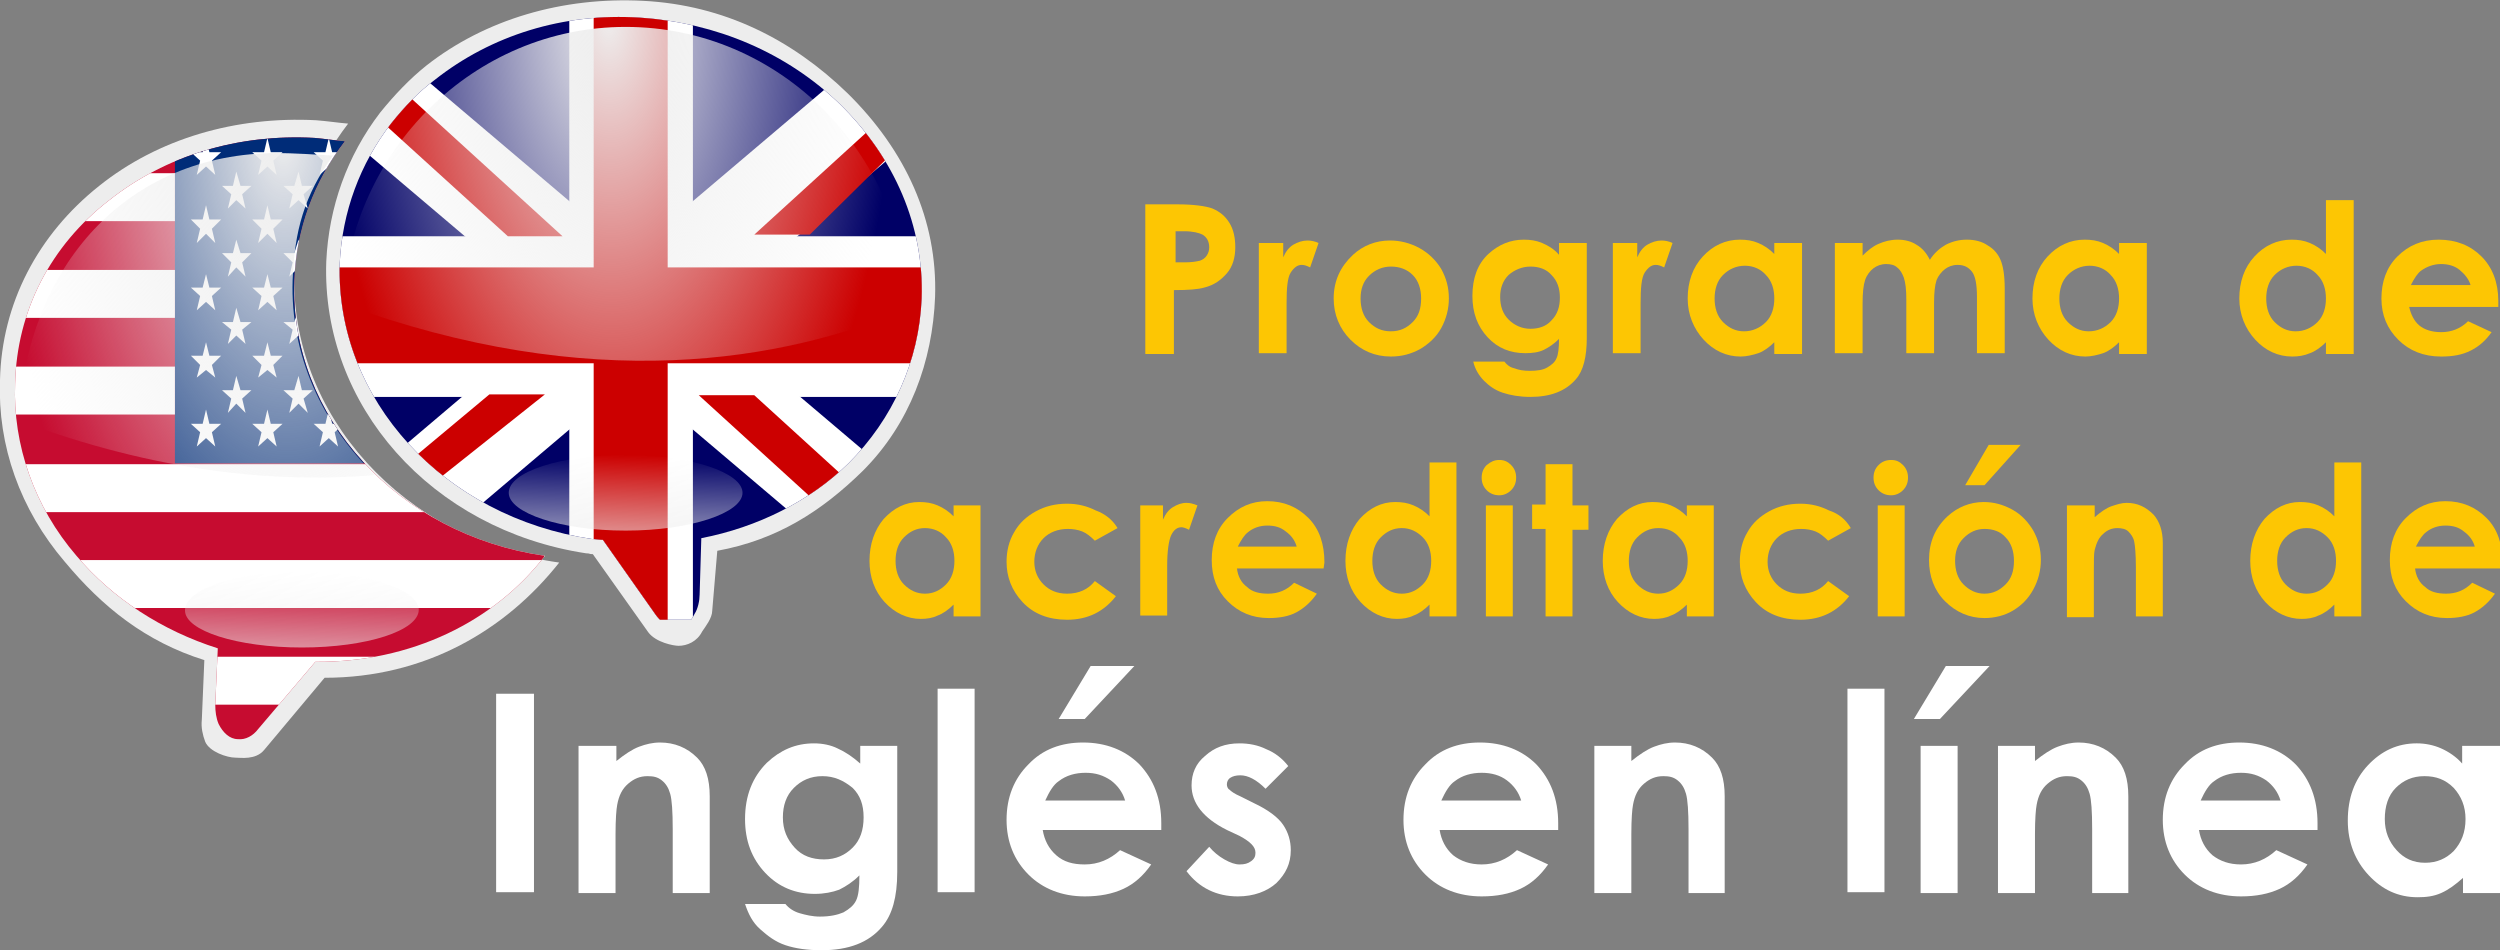
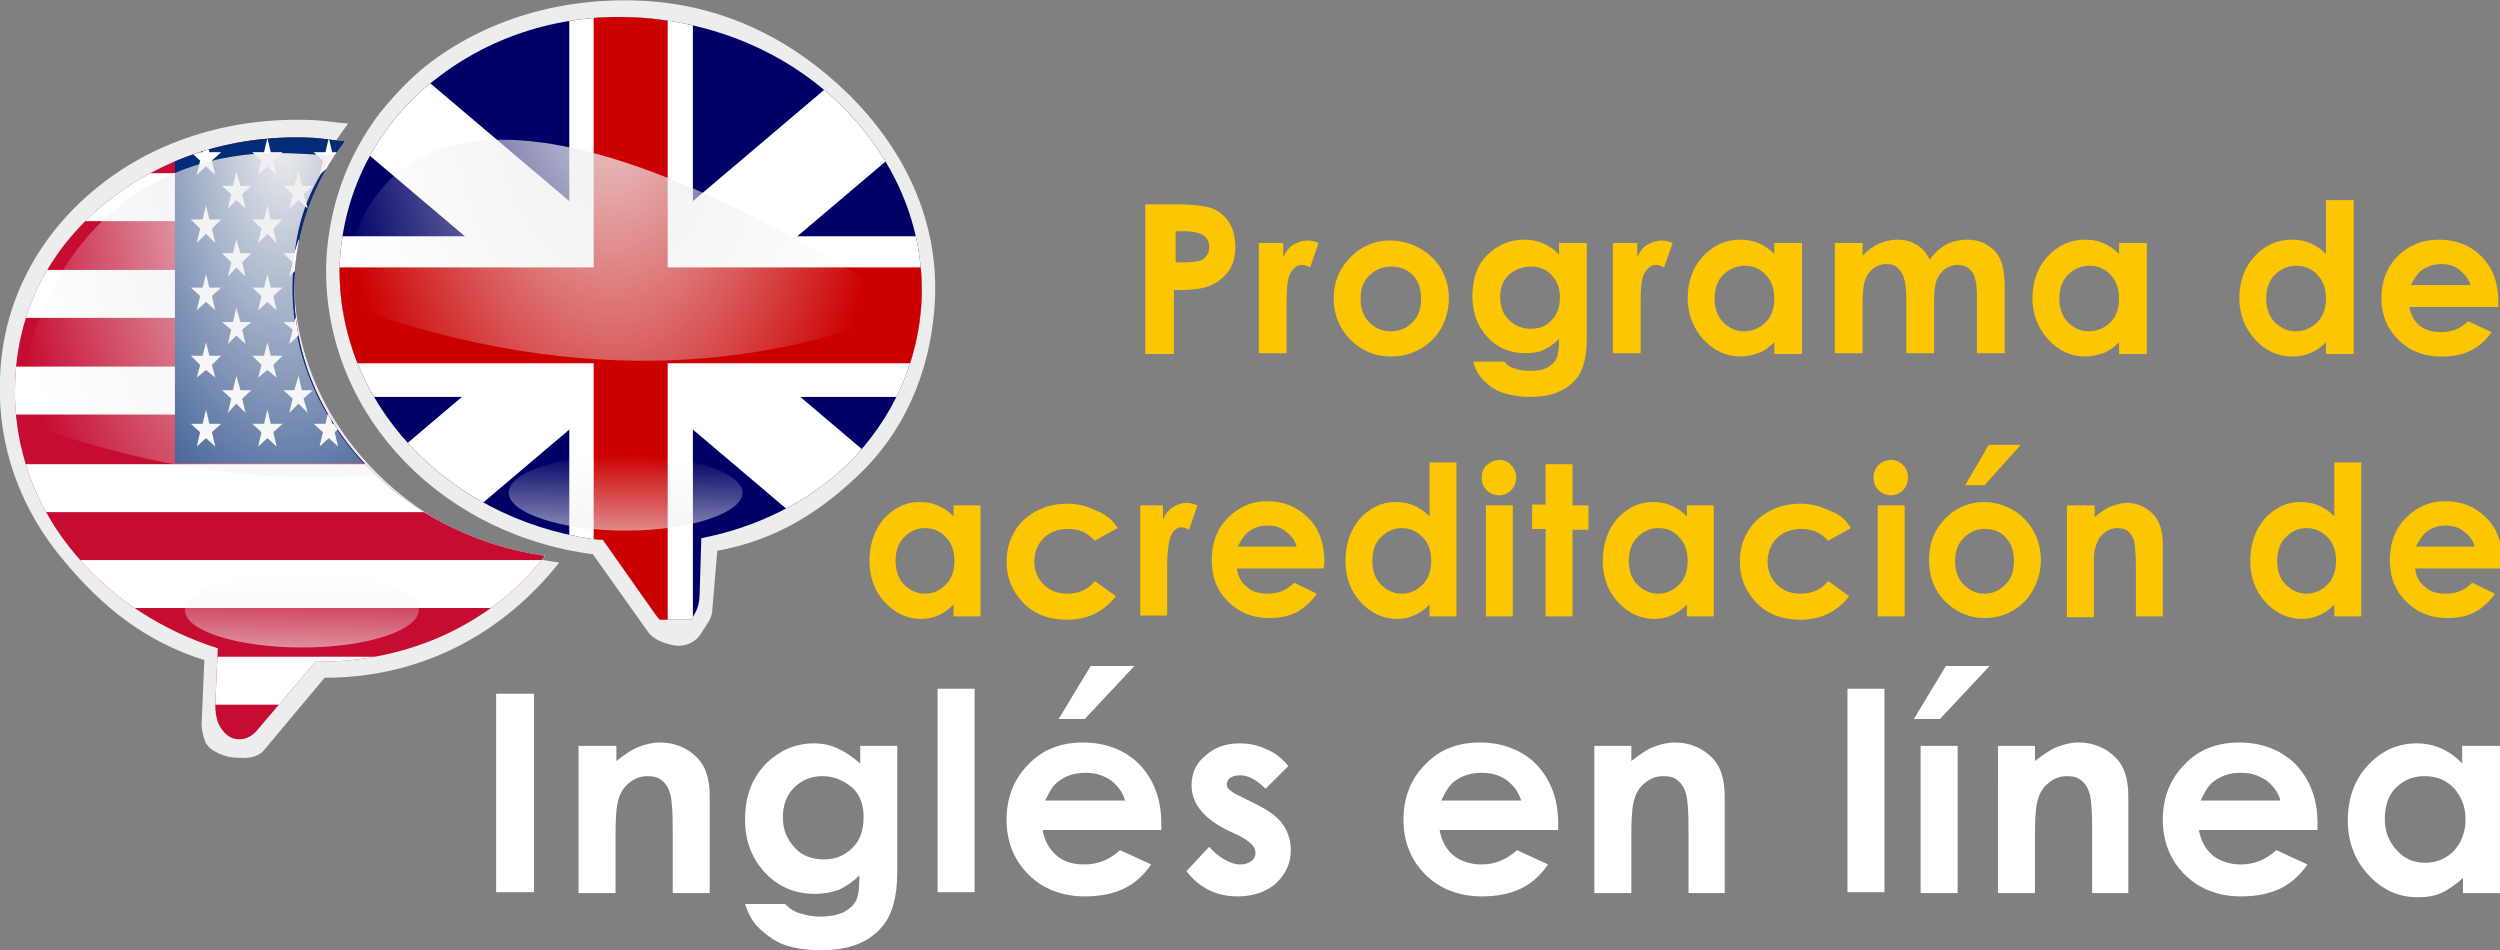
<svg xmlns="http://www.w3.org/2000/svg" xmlns:xlink="http://www.w3.org/1999/xlink" version="1.1" id="Capa_1" x="0px" y="0px" viewBox="0 0 297.3 113" style="enable-background:new 0 0 297.3 113;" xml:space="preserve">
  <rect x="0" y="0" width="297.3" height="113" fill="#808080" stroke="none" />
  <style type="text/css">
	.st0{fill:url(#SVGID_1_);}
	.st1{clip-path:url(#SVGID_3_);}
	.st2{fill:#000066;}
	.st3{fill:#FFFFFF;}
	.st4{fill:#CC0000;}
	.st5{opacity:0.64;fill:url(#path2950_1_);enable-background:new    ;}
	.st6{fill:url(#path2913_1_);}
	.st7{fill:url(#SVGID_4_);}
	.st8{clip-path:url(#SVGID_6_);}
	.st9{fill:#C60C30;}
	.st10{fill:#002C78;}
	.st11{opacity:0.64;fill:url(#path2950-2_1_);enable-background:new    ;}
	.st12{fill:url(#SVGID_7_);}
	.st13{fill:#FDC603;}
</style>
  <title>logo_convocatoria</title>
  <g>
    <radialGradient id="SVGID_1_" cx="-136.527" cy="723.157" r="33.086" gradientTransform="matrix(-1 0 0 1.297 -61.506 -899.354)" gradientUnits="userSpaceOnUse">
      <stop offset="0" style="stop-color:#EDEDED" />
      <stop offset="1" style="stop-color:#EDEDED" />
    </radialGradient>
    <path class="st0" d="M38.8,31.1C38.2,48.2,51.3,63,69.7,65.8c0.5,0,0.3,0.1,0.8,0.1l6.6,9.3c0.9,1.2,3,1.6,3.6,1.6l0,0   c1,0,2.2-0.5,2.8-1.7c0.4-0.6,1.2-1.6,1.2-2.5l0.6-7.1c7.1-1.3,12.4-4.7,17.3-9.5c5.6-5.6,8.3-13,8.6-20.7   c0.3-9.1-3.5-17.4-10.4-24.2c-6.6-6.4-14.7-10.5-24.3-11S57.7,2.3,50.7,7.8c-2,1.6-3.8,3.5-5.5,5.6C41.3,18.5,39.1,24.6,38.8,31.1z   " />
    <g>
      <g>
        <defs>
          <path id="SVGID_2_" d="M40.4,31.3c-0.5,16.2,12.4,30.2,30,32.8c0.4,0,0.9,0.1,1.3,0.1l6.2,8.8c0.6,0.9,1.4,1.4,2.3,1.6l0,0      c1,0.1,1.9-0.5,2.4-1.6c0.4-0.6,0.6-1.6,0.6-2.3l0.2-6.7c6.7-1.3,12.9-4.4,17.5-8.9c5.3-5.3,8.4-12.2,8.7-19.6      c0.3-8.6-3.2-16.7-9.7-23.1C93.6,6.3,85.2,2.7,76.1,2.1S58.4,4.2,51.7,9.5c-1.9,1.4-3.6,3.2-5.2,5.2      C42.8,19.5,40.7,25.2,40.4,31.3z" />
        </defs>
        <clipPath id="SVGID_3_">
          <use xlink:href="#SVGID_2_" style="overflow:visible;" />
        </clipPath>
        <g class="st1">
          <g id="g578">
            <rect id="rect124" x="31.1" y="1.2" class="st2" width="87.9" height="72.5" />
            <g id="g584">
              <path id="path146" class="st3" d="M109.2,1.2L31.1,67.4v6.4h9.8L119,7.6V1.2H109.2z M40.9,1.2L119,67.4v6.4h-9.8L31.1,7.6V1.2        H40.9z" />
              <path id="path136" class="st3" d="M67.7,1.2v72.5h14.7V1.2H67.7z M31.1,28.1v19.1H119V28.1H31.1z" />
              <path id="path141" class="st4" d="M31.1,31.8v11.4H119V31.8H31.1z M70.6,1.2v72.5h8.8V1.2H70.6z" />
-               <path id="path150" class="st4" d="M112.4,73.7L83.1,47h6.6L119,73.7H112.4z M119,5.5L96.3,27.9h-6.6L119,1.2V5.5z M60.4,28.1        L31,1.4h6.6l29.3,26.7H60.4z M31,69.6l27.2-22.7h6.6L31.1,73.7L31,69.6z" />
            </g>
          </g>
        </g>
      </g>
    </g>
    <linearGradient id="path2950_1_" gradientUnits="userSpaceOnUse" x1="667.828" y1="-1987.277" x2="667.133" y2="-1952.631" gradientTransform="matrix(-0.29 0 0 -0.29 267.983 -512.19)">
      <stop offset="0" style="stop-color:#EEEEEE" />
      <stop offset="1" style="stop-color:#EEEEEE;stop-opacity:0" />
    </linearGradient>
    <path id="path2950" class="st5" d="M74.4,54.1c7.7,0,13.9,2.1,13.9,4.5s-6.2,4.5-13.9,4.5s-13.9-2.1-13.9-4.5   C60.5,56.1,66.7,54.1,74.4,54.1z" />
    <radialGradient id="path2913_1_" cx="1455.517" cy="1274.993" r="89.43" gradientTransform="matrix(1.000000e-02 0.752 -0.38 -2.212387e-11 542.316 -1092.16)" gradientUnits="userSpaceOnUse">
      <stop offset="0" style="stop-color:#EEEEEE" />
      <stop offset="1" style="stop-color:#EEEEEE;stop-opacity:0" />
    </radialGradient>
-     <path id="path2913" class="st6" d="M40.7,36.1C70.3,47,93.2,43,108.2,36.6C107.4,18,92.6,3.2,74.4,3.2   C56.4,3.2,41.7,17.8,40.7,36.1z" />
+     <path id="path2913" class="st6" d="M40.7,36.1C70.3,47,93.2,43,108.2,36.6C56.4,3.2,41.7,17.8,40.7,36.1z" />
    <path class="st3" d="M1.8,45.6c-0.3,7.3,2.3,14.7,7.3,20.5c4.3,5.1,10.2,8.9,16.8,11l-0.3,6.7c0,0.8,0.1,1.6,0.4,2.3   c0.5,1,1.3,1.8,2.3,1.8l0,0c0.9,0.1,1.8-0.4,2.4-1.2l6.8-8c11.4,0.1,21.3-4.8,27.3-12.6C47.4,63.6,34.4,49.6,35,33.4   c0.2-6.1,2.3-11.8,6-16.6c-1.2-0.1-2.4-0.3-3.6-0.4c-9.1-0.5-17.7,2.1-24.4,7.4C6,29.2,2,37,1.8,45.6z" />
    <radialGradient id="SVGID_4_" cx="-94.767" cy="733.816" r="31.373" gradientTransform="matrix(-1 0 0 1.297 -61.506 -899.354)" gradientUnits="userSpaceOnUse">
      <stop offset="0" style="stop-color:#EDEDED" />
      <stop offset="1" style="stop-color:#EDEDED" />
    </radialGradient>
    <path class="st7" d="M0,45.2C-0.3,53,2.4,60.6,7.7,66.8c4.5,5.4,9.6,9.5,16.6,11.7L24,85.6c-0.1,0.9,0.1,1.8,0.4,2.6   c0.5,1.2,2.6,1.9,3.6,1.9l0,0c0.6,0,2.4,0.3,3.4-0.9l7.2-8.6c11.9,0,21.5-5.6,27.9-13.7C48,64.3,34.4,49.3,35,32.2   c0.2-6.5,2.5-12.4,6.4-17.5c-1.2-0.1-2.5-0.3-3.8-0.4c-9.6-0.5-18.8,2.2-25.8,7.8C4.5,27.9,0.2,36.1,0,45.2z" />
    <g>
      <g>
        <defs>
          <path id="SVGID_5_" d="M1.8,45.6c-0.3,7.3,2.3,14.7,7.3,20.5c4.3,5.1,10.2,8.9,16.8,11l-0.3,6.7c0,0.8,0.1,1.6,0.4,2.3      c0.5,1,1.3,1.8,2.3,1.8l0,0c0.9,0.1,1.8-0.4,2.4-1.2l6.8-8c11.4,0.1,21.3-4.8,27.3-12.6C47.4,63.6,34.4,49.6,35,33.4      c0.2-6.1,2.3-11.8,6-16.6c-1.2-0.1-2.4-0.3-3.6-0.4c-9.1-0.5-17.7,2.1-24.4,7.4C6,29.2,2,37,1.8,45.6z" />
        </defs>
        <clipPath id="SVGID_6_">
          <use xlink:href="#SVGID_5_" style="overflow:visible;" />
        </clipPath>
        <g class="st8">
          <g id="us_flag">
            <rect id="backdrop" x="-45" y="14.8" class="st9" width="109.7" height="74.8" />
            <rect id="union" x="20.8" y="14.8" class="st10" width="43.9" height="40.3" />
            <rect id="stripe1" x="-45" y="20.6" class="st3" width="65.8" height="5.7" />
            <rect id="stripe2" x="-45" y="32.1" class="st3" width="65.8" height="5.7" />
            <rect id="stripe3" x="-45" y="43.6" class="st3" width="65.8" height="5.7" />
            <rect id="stripe4" x="-45" y="55.2" class="st3" width="109.7" height="5.7" />
            <rect id="stripe5" x="-45" y="66.6" class="st3" width="109.7" height="5.7" />
            <rect id="stripe6" x="-45" y="78.1" class="st3" width="109.7" height="5.7" />
            <polygon id="star1" class="st3" points="62.8,18.1 61.7,19.1 62.1,20.8 61,19.8 59.9,20.8 60.4,19.1 59.3,18.1 60.6,18.1        61,16.4 61.5,18.1      " />
            <polygon id="star2" class="st3" points="55.5,18.1 54.4,19.1 54.8,20.8 53.7,19.8 52.6,20.8 53.1,19.1 52,18.1 53.3,18.1        53.7,16.4 54.2,18.1      " />
            <polygon id="star3" class="st3" points="48.2,18.1 47.1,19.1 47.5,20.8 46.4,19.8 45.3,20.8 45.7,19.1 44.6,18.1 46,18.1        46.4,16.4 46.8,18.1      " />
            <polygon id="star4" class="st3" points="40.9,18.1 39.8,19.1 40.2,20.8 39.1,19.8 38,20.8 38.4,19.1 37.3,18.1 38.7,18.1        39.1,16.4 39.5,18.1      " />
            <polygon id="star5" class="st3" points="33.6,18.1 32.5,19.1 32.9,20.8 31.8,19.8 30.7,20.8 31.1,19.1 30,18.1 31.4,18.1        31.8,16.4 32.2,18.1      " />
            <polygon id="star6" class="st3" points="26.3,18.1 25.2,19.1 25.6,20.8 24.5,19.8 23.4,20.8 23.8,19.1 22.7,18.1 24.1,18.1        24.5,16.4 24.9,18.1      " />
            <polygon id="star7" class="st3" points="59.2,22.1 58.1,23.1 58.5,24.8 57.4,23.8 56.3,24.8 56.7,23.1 55.6,22.1 57,22.1        57.4,20.4 57.8,22.1      " />
            <polygon id="star8" class="st3" points="51.9,22.1 50.8,23.1 51.2,24.8 50.1,23.8 49,24.8 49.4,23.1 48.3,22.1 49.7,22.1        50.1,20.4 50.5,22.1      " />
            <polygon id="star9" class="st3" points="44.5,22.1 43.4,23.1 43.9,24.8 42.8,23.8 41.7,24.8 42.1,23.1 41,22.1 42.3,22.1        42.8,20.4 43.2,22.1      " />
            <polygon id="star10" class="st3" points="37.2,22.1 36.1,23.1 36.6,24.8 35.5,23.8 34.4,24.8 34.8,23.1 33.7,22.1 35,22.1        35.5,20.4 35.9,22.1      " />
            <polygon id="star11" class="st3" points="29.9,22.1 28.8,23.1 29.2,24.8 28.1,23.8 27.1,24.8 27.5,23.1 26.4,22.1 27.7,22.1        28.1,20.4 28.6,22.1      " />
            <polygon id="star12" class="st3" points="62.8,26.1 61.7,27.2 62.1,28.9 61,27.8 59.9,28.9 60.4,27.2 59.3,26.1 60.6,26.1        61,24.4 61.5,26.1      " />
            <polygon id="star13" class="st3" points="55.5,26.1 54.4,27.2 54.8,28.9 53.7,27.8 52.6,28.9 53.1,27.2 52,26.1 53.3,26.1        53.7,24.4 54.2,26.1      " />
            <polygon id="star14" class="st3" points="48.2,26.1 47.1,27.2 47.5,28.9 46.4,27.8 45.3,28.9 45.7,27.2 44.6,26.1 46,26.1        46.4,24.4 46.8,26.1      " />
            <polygon id="star15" class="st3" points="40.9,26.1 39.8,27.2 40.2,28.9 39.1,27.8 38,28.9 38.4,27.2 37.3,26.1 38.7,26.1        39.1,24.4 39.5,26.1      " />
            <polygon id="star16" class="st3" points="33.6,26.1 32.5,27.2 32.9,28.9 31.8,27.8 30.7,28.9 31.1,27.2 30,26.1 31.4,26.1        31.8,24.4 32.2,26.1      " />
            <polygon id="star17" class="st3" points="26.3,26.1 25.2,27.2 25.6,28.9 24.5,27.8 23.4,28.9 23.8,27.2 22.7,26.1 24.1,26.1        24.5,24.4 24.9,26.1      " />
            <polygon id="star18" class="st3" points="59.2,30.1 58.1,31.2 58.5,32.9 57.4,31.8 56.3,32.9 56.7,31.2 55.6,30.1 57,30.1        57.4,28.5 57.8,30.1      " />
            <polygon id="star19" class="st3" points="51.9,30.1 50.8,31.2 51.2,32.9 50.1,31.8 49,32.9 49.4,31.2 48.3,30.1 49.7,30.1        50.1,28.5 50.5,30.1      " />
            <polygon id="star20" class="st3" points="44.5,30.1 43.4,31.2 43.9,32.9 42.8,31.8 41.7,32.9 42.1,31.2 41,30.1 42.3,30.1        42.8,28.5 43.2,30.1      " />
            <polygon id="star21" class="st3" points="37.2,30.1 36.1,31.2 36.6,32.9 35.5,31.8 34.4,32.9 34.8,31.2 33.7,30.1 35,30.1        35.5,28.5 35.9,30.1      " />
            <polygon id="star22" class="st3" points="29.9,30.1 28.8,31.2 29.2,32.9 28.1,31.8 27.1,32.9 27.5,31.2 26.4,30.1 27.7,30.1        28.1,28.5 28.6,30.1      " />
            <polygon id="star23" class="st3" points="62.8,34.2 61.7,35.2 62.1,36.9 61,35.9 59.9,36.9 60.4,35.2 59.3,34.2 60.6,34.2        61,32.6 61.5,34.2      " />
            <polygon id="star24" class="st3" points="55.5,34.2 54.4,35.2 54.8,36.9 53.7,35.9 52.6,36.9 53.1,35.2 52,34.2 53.3,34.2        53.7,32.6 54.2,34.2      " />
            <polygon id="star25" class="st3" points="48.2,34.2 47.1,35.2 47.5,36.9 46.4,35.9 45.3,36.9 45.7,35.2 44.6,34.2 46,34.2        46.4,32.6 46.8,34.2      " />
            <polygon id="star26" class="st3" points="40.9,34.2 39.8,35.2 40.2,36.9 39.1,35.9 38,36.9 38.4,35.2 37.3,34.2 38.7,34.2        39.1,32.6 39.5,34.2      " />
            <polygon id="star27" class="st3" points="33.6,34.2 32.5,35.2 32.9,36.9 31.8,35.9 30.7,36.9 31.1,35.2 30,34.2 31.4,34.2        31.8,32.6 32.2,34.2      " />
            <polygon id="star28" class="st3" points="26.3,34.2 25.2,35.2 25.6,36.9 24.5,35.9 23.4,36.9 23.8,35.2 22.7,34.2 24.1,34.2        24.5,32.6 24.9,34.2      " />
            <polygon id="star29" class="st3" points="59.2,38.3 58.1,39.2 58.5,40.9 57.4,39.9 56.3,40.9 56.7,39.2 55.6,38.3 57,38.3        57.4,36.6 57.8,38.3      " />
            <polygon id="star30" class="st3" points="51.9,38.3 50.8,39.2 51.2,40.9 50.1,39.9 49,40.9 49.4,39.2 48.3,38.3 49.7,38.3        50.1,36.6 50.5,38.3      " />
            <polygon id="star31" class="st3" points="44.5,38.3 43.4,39.2 43.9,40.9 42.8,39.9 41.7,40.9 42.1,39.2 41,38.3 42.3,38.3        42.8,36.6 43.2,38.3      " />
            <polygon id="star32" class="st3" points="37.2,38.3 36.1,39.2 36.6,40.9 35.5,39.9 34.4,40.9 34.8,39.2 33.7,38.3 35,38.3        35.5,36.6 35.9,38.3      " />
            <polygon id="star33" class="st3" points="29.9,38.3 28.8,39.2 29.2,40.9 28.1,39.9 27.1,40.9 27.5,39.2 26.4,38.3 27.7,38.3        28.1,36.6 28.6,38.3      " />
            <polygon id="star34" class="st3" points="62.8,42.3 61.7,43.4 62.1,44.9 61,44 59.9,44.9 60.4,43.4 59.3,42.3 60.6,42.3        61,40.7 61.5,42.3      " />
            <polygon id="star35" class="st3" points="55.5,42.3 54.4,43.4 54.8,44.9 53.7,44 52.6,44.9 53.1,43.4 52,42.3 53.3,42.3        53.7,40.7 54.2,42.3      " />
            <polygon id="star36" class="st3" points="48.2,42.3 47.1,43.4 47.5,44.9 46.4,44 45.3,44.9 45.7,43.4 44.6,42.3 46,42.3        46.4,40.7 46.8,42.3      " />
            <polygon id="star37" class="st3" points="40.9,42.3 39.8,43.4 40.2,44.9 39.1,44 38,44.9 38.4,43.4 37.3,42.3 38.7,42.3        39.1,40.7 39.5,42.3      " />
            <polygon id="star38" class="st3" points="33.6,42.3 32.5,43.4 32.9,44.9 31.8,44 30.7,44.9 31.1,43.4 30,42.3 31.4,42.3        31.8,40.7 32.2,42.3      " />
            <polygon id="star39" class="st3" points="26.3,42.3 25.2,43.4 25.6,44.9 24.5,44 23.4,44.9 23.8,43.4 22.7,42.3 24.1,42.3        24.5,40.7 24.9,42.3      " />
            <polygon id="star40" class="st3" points="59.2,46.4 58.1,47.4 58.5,49.1 57.4,48 56.3,49.1 56.7,47.4 55.6,46.4 57,46.4        57.4,44.7 57.8,46.4      " />
            <polygon id="star41" class="st3" points="51.9,46.4 50.8,47.4 51.2,49.1 50.1,48 49,49.1 49.4,47.4 48.3,46.4 49.7,46.4        50.1,44.7 50.5,46.4      " />
            <polygon id="star42" class="st3" points="44.5,46.4 43.4,47.4 43.9,49.1 42.8,48 41.7,49.1 42.1,47.4 41,46.4 42.3,46.4        42.8,44.7 43.2,46.4      " />
            <polygon id="star43" class="st3" points="37.2,46.4 36.1,47.4 36.6,49.1 35.5,48 34.4,49.1 34.8,47.4 33.7,46.4 35,46.4        35.5,44.7 35.9,46.4      " />
            <polygon id="star44" class="st3" points="29.9,46.4 28.8,47.4 29.2,49.1 28.1,48 27.1,49.1 27.5,47.4 26.4,46.4 27.7,46.4        28.1,44.7 28.6,46.4      " />
            <polygon id="star45" class="st3" points="62.8,50.4 61.7,51.4 62.1,53.1 61,52.1 59.9,53.1 60.4,51.4 59.3,50.4 60.6,50.4        61,48.7 61.5,50.4      " />
            <polygon id="star46" class="st3" points="55.5,50.4 54.4,51.4 54.8,53.1 53.7,52.1 52.6,53.1 53.1,51.4 52,50.4 53.3,50.4        53.7,48.7 54.2,50.4      " />
            <polygon id="star47" class="st3" points="48.2,50.4 47.1,51.4 47.5,53.1 46.4,52.1 45.3,53.1 45.7,51.4 44.6,50.4 46,50.4        46.4,48.7 46.8,50.4      " />
            <polygon id="star48" class="st3" points="40.9,50.4 39.8,51.4 40.2,53.1 39.1,52.1 38,53.1 38.4,51.4 37.3,50.4 38.7,50.4        39.1,48.7 39.5,50.4      " />
            <polygon id="star49" class="st3" points="33.6,50.4 32.5,51.4 32.9,53.1 31.8,52.1 30.7,53.1 31.1,51.4 30,50.4 31.4,50.4        31.8,48.7 32.2,50.4      " />
            <polygon id="star50" class="st3" points="26.3,50.4 25.2,51.4 25.6,53.1 24.5,52.1 23.4,53.1 23.8,51.4 22.7,50.4 24.1,50.4        24.5,48.7 24.9,50.4      " />
          </g>
        </g>
      </g>
    </g>
    <linearGradient id="path2950-2_1_" gradientUnits="userSpaceOnUse" x1="800.587" y1="-2035.127" x2="799.892" y2="-2000.481" gradientTransform="matrix(-0.29 0 0 -0.29 267.983 -512.19)">
      <stop offset="0" style="stop-color:#EEEEEE" />
      <stop offset="1" style="stop-color:#EEEEEE;stop-opacity:0" />
    </linearGradient>
    <path id="path2950-2" class="st11" d="M22,72.6C22,70,28.2,68,35.9,68s13.9,2.1,13.9,4.5c0,2.5-6.2,4.5-13.9,4.5S22,75,22,72.6   L22,72.6z" />
    <radialGradient id="SVGID_7_" cx="1474.381" cy="1377.417" r="88.837" gradientTransform="matrix(1.000000e-02 0.752 -0.38 -2.212387e-11 542.316 -1092.16)" gradientUnits="userSpaceOnUse">
      <stop offset="0" style="stop-color:#EEEEEE" />
      <stop offset="1" style="stop-color:#EEEEEE;stop-opacity:0" />
    </radialGradient>
    <path class="st12" d="M44.6,56.5c-6.3-6.1-10.1-14.3-9.8-23.2c0.2-5.8,1.4-10.1,4.8-14.8c-1.4-0.1-5.1-0.3-6.6-0.3   C15,18.2,3.2,31.7,2.2,50C18.5,56.1,32.7,57.5,44.6,56.5z" />
  </g>
  <g>
    <g>
      <path class="st3" d="M59,82.5h4.5v23.6H59V82.5z" />
      <path class="st3" d="M68.9,88.7h4.4v1.8c1-0.8,1.9-1.4,2.7-1.7c0.8-0.3,1.6-0.5,2.5-0.5c1.7,0,3.2,0.6,4.4,1.8    c1,1,1.5,2.5,1.5,4.6v11.5H80v-7.6c0-2.1-0.1-3.5-0.3-4.2c-0.2-0.7-0.5-1.2-1-1.6c-0.5-0.4-1-0.5-1.7-0.5c-0.9,0-1.6,0.3-2.3,0.9    s-1.1,1.4-1.3,2.5c-0.1,0.5-0.2,1.7-0.2,3.5v7h-4.4V88.7z" />
      <path class="st3" d="M102.3,88.7h4.4v15c0,3-0.6,5.1-1.8,6.5c-1.6,1.9-4,2.8-7.2,2.8c-1.7,0-3.1-0.2-4.3-0.6    c-1.2-0.4-2.1-1.1-3-1.9s-1.4-1.8-1.8-3h4.8c0.4,0.5,1,0.9,1.7,1.1s1.5,0.4,2.4,0.4c1.2,0,2.1-0.2,2.8-0.5    c0.7-0.4,1.2-0.8,1.5-1.4c0.3-0.6,0.4-1.6,0.4-3c-0.8,0.8-1.6,1.3-2.4,1.7c-0.8,0.3-1.8,0.5-2.9,0.5c-2.3,0-4.3-0.8-5.9-2.5    c-1.6-1.7-2.4-3.8-2.4-6.4c0-2.8,0.9-5,2.6-6.7c1.6-1.5,3.4-2.3,5.6-2.3c1,0,2,0.2,2.8,0.6c0.9,0.4,1.8,1,2.7,1.8V88.7z     M97.8,92.3c-1.4,0-2.5,0.5-3.4,1.4c-0.9,0.9-1.3,2.1-1.3,3.5c0,1.5,0.5,2.6,1.4,3.6s2.1,1.4,3.5,1.4c1.4,0,2.5-0.5,3.4-1.4    c0.9-0.9,1.3-2.1,1.3-3.6c0-1.5-0.4-2.6-1.3-3.5C100.3,92.8,99.2,92.3,97.8,92.3z" />
      <path class="st3" d="M111.5,81.9h4.4v24.2h-4.4V81.9z" />
      <path class="st3" d="M138.1,98.7h-14.1c0.2,1.2,0.7,2.2,1.6,3s2,1.1,3.4,1.1c1.6,0,3-0.6,4.2-1.7l3.7,1.7c-0.9,1.3-2,2.3-3.3,2.9    c-1.3,0.6-2.8,0.9-4.6,0.9c-2.7,0-5-0.9-6.7-2.6c-1.7-1.7-2.6-3.9-2.6-6.5c0-2.7,0.9-4.9,2.6-6.6c1.7-1.8,3.9-2.6,6.5-2.6    c2.7,0,5,0.9,6.7,2.6c1.7,1.8,2.6,4.1,2.6,7L138.1,98.7z M133.8,95.2c-0.3-1-0.9-1.8-1.7-2.4c-0.9-0.6-1.8-0.9-3-0.9    c-1.2,0-2.3,0.3-3.2,1c-0.6,0.4-1.1,1.2-1.6,2.3H133.8z M129.7,79.2h5.2l-5.9,6.3h-3.1L129.7,79.2z" />
      <path class="st3" d="M153.2,91.1l-2.7,2.7c-1.1-1.1-2.1-1.6-3-1.6c-0.5,0-0.9,0.1-1.2,0.3s-0.4,0.5-0.4,0.8c0,0.2,0.1,0.5,0.3,0.6    c0.2,0.2,0.6,0.5,1.3,0.8l1.6,0.8c1.7,0.8,2.9,1.7,3.5,2.6c0.6,0.9,0.9,1.9,0.9,3c0,1.6-0.6,2.8-1.7,3.9c-1.1,1-2.7,1.6-4.6,1.6    c-2.5,0-4.6-1-6.1-3l2.7-2.9c0.5,0.6,1.1,1.1,1.8,1.5s1.3,0.6,1.8,0.6c0.6,0,1-0.1,1.4-0.4c0.4-0.3,0.5-0.6,0.5-1    c0-0.7-0.6-1.3-1.9-2l-1.5-0.7c-2.8-1.4-4.2-3.2-4.2-5.3c0-1.4,0.5-2.6,1.6-3.5c1.1-1,2.4-1.5,4.1-1.5c1.1,0,2.2,0.2,3.2,0.7    C151.6,89.5,152.5,90.2,153.2,91.1z" />
      <path class="st3" d="M185.3,98.7h-14.1c0.2,1.2,0.7,2.2,1.6,3c0.9,0.7,2,1.1,3.4,1.1c1.6,0,3-0.6,4.2-1.7l3.7,1.7    c-0.9,1.3-2,2.3-3.3,2.9s-2.8,0.9-4.6,0.9c-2.7,0-5-0.9-6.7-2.6c-1.7-1.7-2.6-3.9-2.6-6.5c0-2.7,0.9-4.9,2.6-6.6    c1.7-1.8,3.9-2.6,6.5-2.6c2.7,0,5,0.9,6.7,2.6c1.7,1.8,2.6,4.1,2.6,7L185.3,98.7z M180.9,95.2c-0.3-1-0.9-1.8-1.7-2.4    s-1.8-0.9-3-0.9c-1.2,0-2.3,0.3-3.2,1c-0.6,0.4-1.1,1.2-1.6,2.3H180.9z" />
      <path class="st3" d="M189.6,88.7h4.4v1.8c1-0.8,1.9-1.4,2.7-1.7c0.8-0.3,1.6-0.5,2.5-0.5c1.7,0,3.2,0.6,4.4,1.8    c1,1,1.5,2.5,1.5,4.6v11.5h-4.3v-7.6c0-2.1-0.1-3.5-0.3-4.2c-0.2-0.7-0.5-1.2-1-1.6c-0.5-0.4-1-0.5-1.7-0.5    c-0.9,0-1.6,0.3-2.3,0.9s-1.1,1.4-1.3,2.5c-0.1,0.5-0.2,1.7-0.2,3.5v7h-4.4V88.7z" />
      <path class="st3" d="M219.7,81.9h4.4v24.2h-4.4V81.9z" />
      <path class="st3" d="M231.4,79.2h5.2l-5.9,6.3h-3.1L231.4,79.2z M228.4,88.7h4.4v17.5h-4.4V88.7z" />
      <path class="st3" d="M237.6,88.7h4.4v1.8c1-0.8,1.9-1.4,2.7-1.7c0.8-0.3,1.6-0.5,2.5-0.5c1.7,0,3.2,0.6,4.4,1.8    c1,1,1.5,2.5,1.5,4.6v11.5h-4.3v-7.6c0-2.1-0.1-3.5-0.3-4.2c-0.2-0.7-0.5-1.2-1-1.6c-0.5-0.4-1-0.5-1.7-0.5    c-0.9,0-1.6,0.3-2.3,0.9s-1.1,1.4-1.3,2.5c-0.1,0.5-0.2,1.7-0.2,3.5v7h-4.4V88.7z" />
      <path class="st3" d="M275.6,98.7h-14.1c0.2,1.2,0.7,2.2,1.6,3c0.9,0.7,2,1.1,3.4,1.1c1.6,0,3-0.6,4.2-1.7l3.7,1.7    c-0.9,1.3-2,2.3-3.3,2.9s-2.8,0.9-4.6,0.9c-2.7,0-5-0.9-6.7-2.6c-1.7-1.7-2.6-3.9-2.6-6.5c0-2.7,0.9-4.9,2.6-6.6    c1.7-1.8,3.9-2.6,6.5-2.6c2.7,0,5,0.9,6.7,2.6c1.7,1.8,2.6,4.1,2.6,7L275.6,98.7z M271.2,95.2c-0.3-1-0.9-1.8-1.7-2.4    c-0.9-0.6-1.8-0.9-3-0.9c-1.2,0-2.3,0.3-3.2,1c-0.6,0.4-1.1,1.2-1.6,2.3H271.2z" />
      <path class="st3" d="M292.9,88.7h4.4v17.5h-4.4v-1.8c-0.9,0.8-1.7,1.4-2.6,1.8c-0.9,0.4-1.8,0.5-2.8,0.5c-2.3,0-4.2-0.9-5.8-2.6    c-1.6-1.7-2.5-3.9-2.5-6.5c0-2.7,0.8-4.9,2.4-6.6s3.5-2.6,5.8-2.6c1,0,2,0.2,2.9,0.6s1.8,1,2.5,1.8V88.7z M288.3,92.3    c-1.4,0-2.5,0.5-3.4,1.4s-1.3,2.2-1.3,3.7c0,1.5,0.5,2.7,1.4,3.7s2,1.5,3.4,1.5c1.4,0,2.5-0.5,3.4-1.4c0.9-1,1.4-2.2,1.4-3.8    c0-1.5-0.5-2.7-1.4-3.7C290.8,92.7,289.7,92.3,288.3,92.3z" />
    </g>
    <g>
      <path class="st13" d="M136.4,24.3h3.6c1.9,0,3.4,0.2,4.2,0.5c0.9,0.4,1.5,0.9,2,1.7c0.5,0.8,0.7,1.8,0.7,2.9c0,1.2-0.3,2.3-1,3.1    c-0.7,0.8-1.5,1.4-2.7,1.7c-0.7,0.2-1.8,0.3-3.6,0.3v7.6h-3.4V24.3z M139.8,31.2h1.1c0.8,0,1.4-0.1,1.8-0.2    c0.3-0.1,0.6-0.3,0.8-0.6c0.2-0.3,0.3-0.6,0.3-1c0-0.7-0.3-1.2-0.8-1.5c-0.4-0.2-1.1-0.4-2.2-0.4h-1V31.2z" />
      <path class="st13" d="M149.8,28.9h2.8v1.7c0.3-0.7,0.7-1.2,1.2-1.5c0.5-0.3,1.1-0.5,1.7-0.5c0.4,0,0.9,0.1,1.3,0.3l-1,2.9    c-0.4-0.2-0.7-0.3-1-0.3c-0.5,0-0.9,0.3-1.3,0.9c-0.4,0.6-0.5,1.9-0.5,3.7l0,0.6v5.3h-3.3V28.9z" />
      <path class="st13" d="M165.3,28.6c1.2,0,2.4,0.3,3.5,0.9c1.1,0.6,2,1.5,2.6,2.5c0.6,1.1,0.9,2.2,0.9,3.5c0,1.2-0.3,2.4-0.9,3.5    c-0.6,1.1-1.5,1.9-2.5,2.5c-1.1,0.6-2.2,0.9-3.5,0.9c-1.9,0-3.5-0.7-4.8-2c-1.3-1.3-2-3-2-4.9c0-2.1,0.8-3.8,2.3-5.2    C162.1,29.2,163.6,28.6,165.3,28.6z M165.4,31.7c-1,0-1.9,0.4-2.6,1.1c-0.7,0.7-1,1.6-1,2.7c0,1.1,0.3,2.1,1,2.8    c0.7,0.7,1.5,1.1,2.6,1.1s1.9-0.4,2.6-1.1c0.7-0.7,1-1.6,1-2.8c0-1.1-0.3-2.1-1-2.8C167.3,32,166.4,31.7,165.4,31.7z" />
      <path class="st13" d="M185.4,28.9h3.3v11.3c0,2.2-0.4,3.9-1.3,4.9c-1.2,1.4-3,2.1-5.4,2.1c-1.3,0-2.4-0.2-3.3-0.5    c-0.9-0.3-1.6-0.8-2.2-1.4c-0.6-0.6-1.1-1.4-1.3-2.3h3.7c0.3,0.4,0.7,0.7,1.2,0.8c0.5,0.2,1.1,0.3,1.8,0.3c0.9,0,1.6-0.1,2.1-0.4    c0.5-0.3,0.9-0.6,1.1-1.1c0.2-0.4,0.3-1.2,0.3-2.3c-0.6,0.6-1.2,1-1.8,1.3c-0.6,0.3-1.4,0.4-2.2,0.4c-1.8,0-3.3-0.6-4.5-1.9    c-1.2-1.3-1.8-2.9-1.8-4.9c0-2.1,0.6-3.8,1.9-5c1.2-1.1,2.6-1.7,4.2-1.7c0.8,0,1.5,0.1,2.2,0.4c0.7,0.3,1.4,0.7,2,1.4V28.9z     M182,31.7c-1,0-1.9,0.4-2.6,1c-0.7,0.7-1,1.6-1,2.6c0,1.1,0.3,2,1,2.7s1.6,1.1,2.6,1.1c1,0,1.9-0.3,2.5-1c0.7-0.7,1-1.6,1-2.7    c0-1.1-0.3-2-1-2.7C183.9,32,183,31.7,182,31.7z" />
      <path class="st13" d="M191.9,28.9h2.8v1.7c0.3-0.7,0.7-1.2,1.2-1.5c0.5-0.3,1.1-0.5,1.7-0.5c0.4,0,0.9,0.1,1.3,0.3l-1,2.9    c-0.4-0.2-0.7-0.3-1-0.3c-0.5,0-0.9,0.3-1.3,0.9c-0.4,0.6-0.5,1.9-0.5,3.7l0,0.6v5.3h-3.3V28.9z" />
      <path class="st13" d="M211,28.9h3.3v13.2H211v-1.4c-0.6,0.6-1.3,1.1-1.9,1.3s-1.4,0.4-2.1,0.4c-1.7,0-3.2-0.7-4.4-2    c-1.2-1.3-1.9-3-1.9-4.9c0-2,0.6-3.7,1.8-5c1.2-1.3,2.7-2,4.4-2c0.8,0,1.5,0.1,2.2,0.4c0.7,0.3,1.3,0.7,1.9,1.3V28.9z M207.5,31.6    c-1,0-1.9,0.4-2.6,1.1c-0.7,0.7-1,1.7-1,2.8c0,1.1,0.3,2.1,1,2.8c0.7,0.7,1.5,1.1,2.5,1.1c1,0,1.9-0.4,2.6-1.1    c0.7-0.7,1-1.7,1-2.8c0-1.1-0.3-2.1-1-2.8C209.4,32,208.5,31.6,207.5,31.6z" />
      <path class="st13" d="M218.2,28.9h3.3v1.5c0.6-0.6,1.2-1.1,1.9-1.4c0.7-0.3,1.4-0.5,2.3-0.5c0.8,0,1.6,0.2,2.2,0.6    c0.7,0.4,1.2,1,1.6,1.8c0.5-0.8,1.2-1.4,1.9-1.8c0.8-0.4,1.6-0.6,2.5-0.6c0.9,0,1.8,0.2,2.5,0.7c0.7,0.4,1.2,1,1.5,1.7    c0.3,0.7,0.5,1.8,0.5,3.4v7.7h-3.3v-6.7c0-1.5-0.2-2.5-0.6-3c-0.4-0.5-0.9-0.8-1.7-0.8c-0.6,0-1.1,0.2-1.5,0.5    c-0.4,0.3-0.8,0.8-1,1.3c-0.2,0.6-0.3,1.5-0.3,2.7v6h-3.3v-6.4c0-1.2-0.1-2-0.3-2.6c-0.2-0.5-0.4-0.9-0.8-1.2    c-0.3-0.3-0.8-0.4-1.3-0.4c-0.6,0-1.1,0.2-1.5,0.5c-0.4,0.3-0.8,0.8-1,1.4c-0.2,0.6-0.3,1.5-0.3,2.8v5.9h-3.3V28.9z" />
      <path class="st13" d="M252,28.9h3.3v13.2H252v-1.4c-0.6,0.6-1.3,1.1-1.9,1.3s-1.4,0.4-2.1,0.4c-1.7,0-3.2-0.7-4.4-2    c-1.2-1.3-1.9-3-1.9-4.9c0-2,0.6-3.7,1.8-5c1.2-1.3,2.7-2,4.4-2c0.8,0,1.5,0.1,2.2,0.4c0.7,0.3,1.3,0.7,1.9,1.3V28.9z M248.5,31.6    c-1,0-1.9,0.4-2.6,1.1c-0.7,0.7-1,1.7-1,2.8c0,1.1,0.3,2.1,1,2.8c0.7,0.7,1.5,1.1,2.5,1.1c1,0,1.9-0.4,2.6-1.1    c0.7-0.7,1-1.7,1-2.8c0-1.1-0.3-2.1-1-2.8C250.4,32,249.5,31.6,248.5,31.6z" />
      <path class="st13" d="M276.6,23.8h3.3v18.3h-3.3v-1.4c-0.6,0.6-1.3,1.1-1.9,1.3c-0.7,0.3-1.4,0.4-2.1,0.4c-1.7,0-3.2-0.7-4.4-2    c-1.2-1.3-1.9-3-1.9-4.9c0-2,0.6-3.7,1.8-5c1.2-1.3,2.7-2,4.4-2c0.8,0,1.5,0.1,2.2,0.4c0.7,0.3,1.3,0.7,1.9,1.3V23.8z M273.1,31.6    c-1,0-1.9,0.4-2.6,1.1c-0.7,0.7-1,1.7-1,2.8c0,1.1,0.3,2.1,1,2.8c0.7,0.7,1.5,1.1,2.5,1.1c1,0,1.9-0.4,2.6-1.1    c0.7-0.7,1-1.7,1-2.8c0-1.1-0.3-2.1-1-2.8C275,32,274.1,31.6,273.1,31.6z" />
      <path class="st13" d="M297.1,36.5h-10.6c0.2,0.9,0.6,1.7,1.2,2.2s1.5,0.8,2.6,0.8c1.2,0,2.3-0.4,3.2-1.3l2.8,1.3    c-0.7,1-1.5,1.7-2.5,2.2c-1,0.5-2.1,0.7-3.5,0.7c-2.1,0-3.8-0.7-5.1-2c-1.3-1.3-2-2.9-2-4.9c0-2,0.6-3.7,1.9-5    c1.3-1.3,2.9-2,4.9-2c2.1,0,3.8,0.7,5.1,2c1.3,1.3,2,3.1,2,5.3L297.1,36.5z M293.8,33.9c-0.2-0.7-0.7-1.3-1.3-1.8    c-0.6-0.5-1.4-0.7-2.2-0.7c-0.9,0-1.7,0.3-2.4,0.8c-0.4,0.3-0.8,0.9-1.2,1.7H293.8z" />
    </g>
    <g>
      <path class="st13" d="M113.4,60.1h3.2v13.2h-3.2v-1.4c-0.6,0.6-1.3,1.1-1.9,1.3c-0.6,0.3-1.3,0.4-2,0.4c-1.6,0-3.1-0.7-4.3-2    c-1.2-1.3-1.8-3-1.8-4.9c0-2,0.6-3.7,1.7-5c1.2-1.3,2.6-2,4.2-2c0.8,0,1.5,0.1,2.2,0.4c0.7,0.3,1.3,0.7,1.9,1.3V60.1z M110,62.8    c-1,0-1.8,0.4-2.5,1.1c-0.7,0.7-1,1.7-1,2.8c0,1.1,0.3,2.1,1,2.8c0.7,0.7,1.5,1.1,2.5,1.1c1,0,1.8-0.4,2.5-1.1    c0.7-0.7,1-1.7,1-2.8c0-1.1-0.3-2.1-1-2.8C111.9,63.2,111,62.8,110,62.8z" />
      <path class="st13" d="M132.9,62.8l-2.7,1.5c-0.5-0.5-1-0.9-1.5-1.1c-0.5-0.2-1.1-0.3-1.7-0.3c-1.2,0-2.2,0.4-2.9,1.1    c-0.7,0.7-1.1,1.7-1.1,2.8c0,1.1,0.4,2,1.1,2.7c0.7,0.7,1.6,1.1,2.8,1.1c1.4,0,2.5-0.5,3.3-1.5l2.5,1.8c-1.4,1.8-3.3,2.8-5.8,2.8    c-2.2,0-4-0.7-5.3-2.1c-1.3-1.4-1.9-3-1.9-4.8c0-1.3,0.3-2.5,0.9-3.5c0.6-1.1,1.5-1.9,2.6-2.5c1.1-0.6,2.3-0.9,3.7-0.9    c1.3,0,2.4,0.3,3.4,0.8C131.4,61.1,132.3,61.8,132.9,62.8z" />
      <path class="st13" d="M135.6,60.1h2.7v1.7c0.3-0.7,0.7-1.2,1.2-1.5c0.5-0.3,1-0.5,1.6-0.5c0.4,0,0.8,0.1,1.3,0.3l-1,2.9    c-0.4-0.2-0.7-0.3-0.9-0.3c-0.5,0-0.9,0.3-1.2,0.9c-0.3,0.6-0.5,1.9-0.5,3.7l0,0.6v5.3h-3.2V60.1z" />
      <path class="st13" d="M157.4,67.6h-10.3c0.1,0.9,0.5,1.7,1.2,2.2c0.6,0.6,1.5,0.8,2.5,0.8c1.2,0,2.2-0.4,3.1-1.3l2.7,1.3    c-0.7,1-1.5,1.7-2.4,2.2c-0.9,0.5-2.1,0.7-3.3,0.7c-2,0-3.6-0.7-4.9-2c-1.3-1.3-1.9-2.9-1.9-4.9c0-2,0.6-3.7,1.9-5s2.8-2,4.7-2    c2,0,3.6,0.7,4.9,2c1.3,1.3,1.9,3.1,1.9,5.3L157.4,67.6z M154.2,65c-0.2-0.7-0.6-1.3-1.3-1.8c-0.6-0.5-1.3-0.7-2.2-0.7    c-0.9,0-1.7,0.3-2.3,0.8c-0.4,0.3-0.8,0.9-1.2,1.7H154.2z" />
      <path class="st13" d="M170,55h3.2v18.3H170v-1.4c-0.6,0.6-1.3,1.1-1.9,1.3c-0.6,0.3-1.3,0.4-2,0.4c-1.6,0-3.1-0.7-4.3-2    c-1.2-1.3-1.8-3-1.8-4.9c0-2,0.6-3.7,1.7-5c1.2-1.3,2.6-2,4.2-2c0.8,0,1.5,0.1,2.2,0.4c0.7,0.3,1.3,0.7,1.9,1.3V55z M166.7,62.8    c-1,0-1.8,0.4-2.5,1.1c-0.7,0.7-1,1.7-1,2.8c0,1.1,0.3,2.1,1,2.8c0.7,0.7,1.5,1.1,2.5,1.1c1,0,1.8-0.4,2.5-1.1    c0.7-0.7,1-1.7,1-2.8c0-1.1-0.3-2.1-1-2.8C168.5,63.2,167.7,62.8,166.7,62.8z" />
      <path class="st13" d="M178.3,54.7c0.6,0,1,0.2,1.4,0.6s0.6,0.9,0.6,1.5c0,0.6-0.2,1.1-0.6,1.5c-0.4,0.4-0.9,0.6-1.4,0.6    c-0.6,0-1.1-0.2-1.5-0.6c-0.4-0.4-0.6-0.9-0.6-1.5c0-0.6,0.2-1.1,0.6-1.5C177.3,54.9,177.7,54.7,178.3,54.7z M176.7,60.1h3.2v13.2    h-3.2V60.1z" />
      <path class="st13" d="M183.8,55.2h3.2v4.9h1.9v2.9H187v10.3h-3.2V62.9h-1.6v-2.9h1.6V55.2z" />
      <path class="st13" d="M200.6,60.1h3.2v13.2h-3.2v-1.4c-0.6,0.6-1.3,1.1-1.9,1.3c-0.6,0.3-1.3,0.4-2,0.4c-1.6,0-3.1-0.7-4.3-2    c-1.2-1.3-1.8-3-1.8-4.9c0-2,0.6-3.7,1.7-5c1.2-1.3,2.6-2,4.2-2c0.8,0,1.5,0.1,2.2,0.4c0.7,0.3,1.3,0.7,1.9,1.3V60.1z M197.2,62.8    c-1,0-1.8,0.4-2.5,1.1c-0.7,0.7-1,1.7-1,2.8c0,1.1,0.3,2.1,1,2.8c0.7,0.7,1.5,1.1,2.5,1.1c1,0,1.8-0.4,2.5-1.1    c0.7-0.7,1-1.7,1-2.8c0-1.1-0.3-2.1-1-2.8C199.1,63.2,198.3,62.8,197.2,62.8z" />
      <path class="st13" d="M220.1,62.8l-2.7,1.5c-0.5-0.5-1-0.9-1.5-1.1c-0.5-0.2-1.1-0.3-1.7-0.3c-1.2,0-2.2,0.4-2.9,1.1    c-0.7,0.7-1.1,1.7-1.1,2.8c0,1.1,0.4,2,1.1,2.7c0.7,0.7,1.6,1.1,2.8,1.1c1.4,0,2.5-0.5,3.3-1.5l2.5,1.8c-1.4,1.8-3.3,2.8-5.8,2.8    c-2.2,0-4-0.7-5.3-2.1c-1.3-1.4-1.9-3-1.9-4.8c0-1.3,0.3-2.5,0.9-3.5c0.6-1.1,1.5-1.9,2.6-2.5c1.1-0.6,2.3-0.9,3.7-0.9    c1.3,0,2.4,0.3,3.4,0.8C218.7,61.1,219.5,61.8,220.1,62.8z" />
      <path class="st13" d="M224.9,54.7c0.6,0,1,0.2,1.4,0.6c0.4,0.4,0.6,0.9,0.6,1.5c0,0.6-0.2,1.1-0.6,1.5c-0.4,0.4-0.9,0.6-1.4,0.6    c-0.6,0-1.1-0.2-1.5-0.6c-0.4-0.4-0.6-0.9-0.6-1.5c0-0.6,0.2-1.1,0.6-1.5C223.8,54.9,224.3,54.7,224.9,54.7z M223.3,60.1h3.2v13.2    h-3.2V60.1z" />
      <path class="st13" d="M235.9,59.7c1.2,0,2.3,0.3,3.4,0.9c1.1,0.6,1.9,1.5,2.5,2.5c0.6,1.1,0.9,2.2,0.9,3.5c0,1.2-0.3,2.4-0.9,3.5    s-1.4,1.9-2.4,2.5c-1,0.6-2.2,0.9-3.4,0.9c-1.8,0-3.4-0.7-4.7-2c-1.3-1.3-1.9-3-1.9-4.9c0-2.1,0.7-3.8,2.2-5.2    C232.8,60.3,234.3,59.7,235.9,59.7z M236,62.9c-1,0-1.8,0.4-2.5,1.1c-0.7,0.7-1,1.6-1,2.7c0,1.1,0.3,2.1,1,2.8    c0.7,0.7,1.5,1.1,2.5,1.1c1,0,1.8-0.4,2.5-1.1c0.7-0.7,1-1.6,1-2.8c0-1.1-0.3-2.1-1-2.8C237.9,63.2,237,62.9,236,62.9z     M236.5,52.9h3.8l-4.3,4.8h-2.3L236.5,52.9z" />
      <path class="st13" d="M245.9,60.1h3.2v1.4c0.7-0.6,1.4-1.1,2-1.3c0.6-0.2,1.2-0.4,1.8-0.4c1.3,0,2.3,0.5,3.2,1.4    c0.7,0.8,1.1,1.9,1.1,3.4v8.7h-3.2v-5.8c0-1.6-0.1-2.6-0.2-3.1c-0.1-0.5-0.4-0.9-0.7-1.2c-0.3-0.3-0.8-0.4-1.3-0.4    c-0.6,0-1.2,0.2-1.7,0.7c-0.5,0.4-0.8,1.1-1,1.9c-0.1,0.4-0.1,1.3-0.1,2.7v5.3h-3.2V60.1z" />
      <path class="st13" d="M277.6,55h3.2v18.3h-3.2v-1.4c-0.6,0.6-1.3,1.1-1.9,1.3c-0.6,0.3-1.3,0.4-2,0.4c-1.6,0-3.1-0.7-4.3-2    c-1.2-1.3-1.8-3-1.8-4.9c0-2,0.6-3.7,1.7-5c1.2-1.3,2.6-2,4.2-2c0.8,0,1.5,0.1,2.2,0.4c0.7,0.3,1.3,0.7,1.9,1.3V55z M274.3,62.8    c-1,0-1.8,0.4-2.5,1.1c-0.7,0.7-1,1.7-1,2.8c0,1.1,0.3,2.1,1,2.8c0.7,0.7,1.5,1.1,2.5,1.1c1,0,1.8-0.4,2.5-1.1    c0.7-0.7,1-1.7,1-2.8c0-1.1-0.3-2.1-1-2.8C276.1,63.2,275.3,62.8,274.3,62.8z" />
      <path class="st13" d="M297.5,67.6h-10.3c0.1,0.9,0.5,1.7,1.2,2.2c0.6,0.6,1.5,0.8,2.5,0.8c1.2,0,2.2-0.4,3.1-1.3l2.7,1.3    c-0.7,1-1.5,1.7-2.4,2.2c-0.9,0.5-2.1,0.7-3.3,0.7c-2,0-3.6-0.7-4.9-2c-1.3-1.3-1.9-2.9-1.9-4.9c0-2,0.6-3.7,1.9-5s2.8-2,4.7-2    c2,0,3.6,0.7,4.9,2c1.3,1.3,1.9,3.1,1.9,5.3L297.5,67.6z M294.3,65c-0.2-0.7-0.6-1.3-1.3-1.8c-0.6-0.5-1.3-0.7-2.2-0.7    c-0.9,0-1.7,0.3-2.3,0.8c-0.4,0.3-0.8,0.9-1.2,1.7H294.3z" />
    </g>
  </g>
</svg>